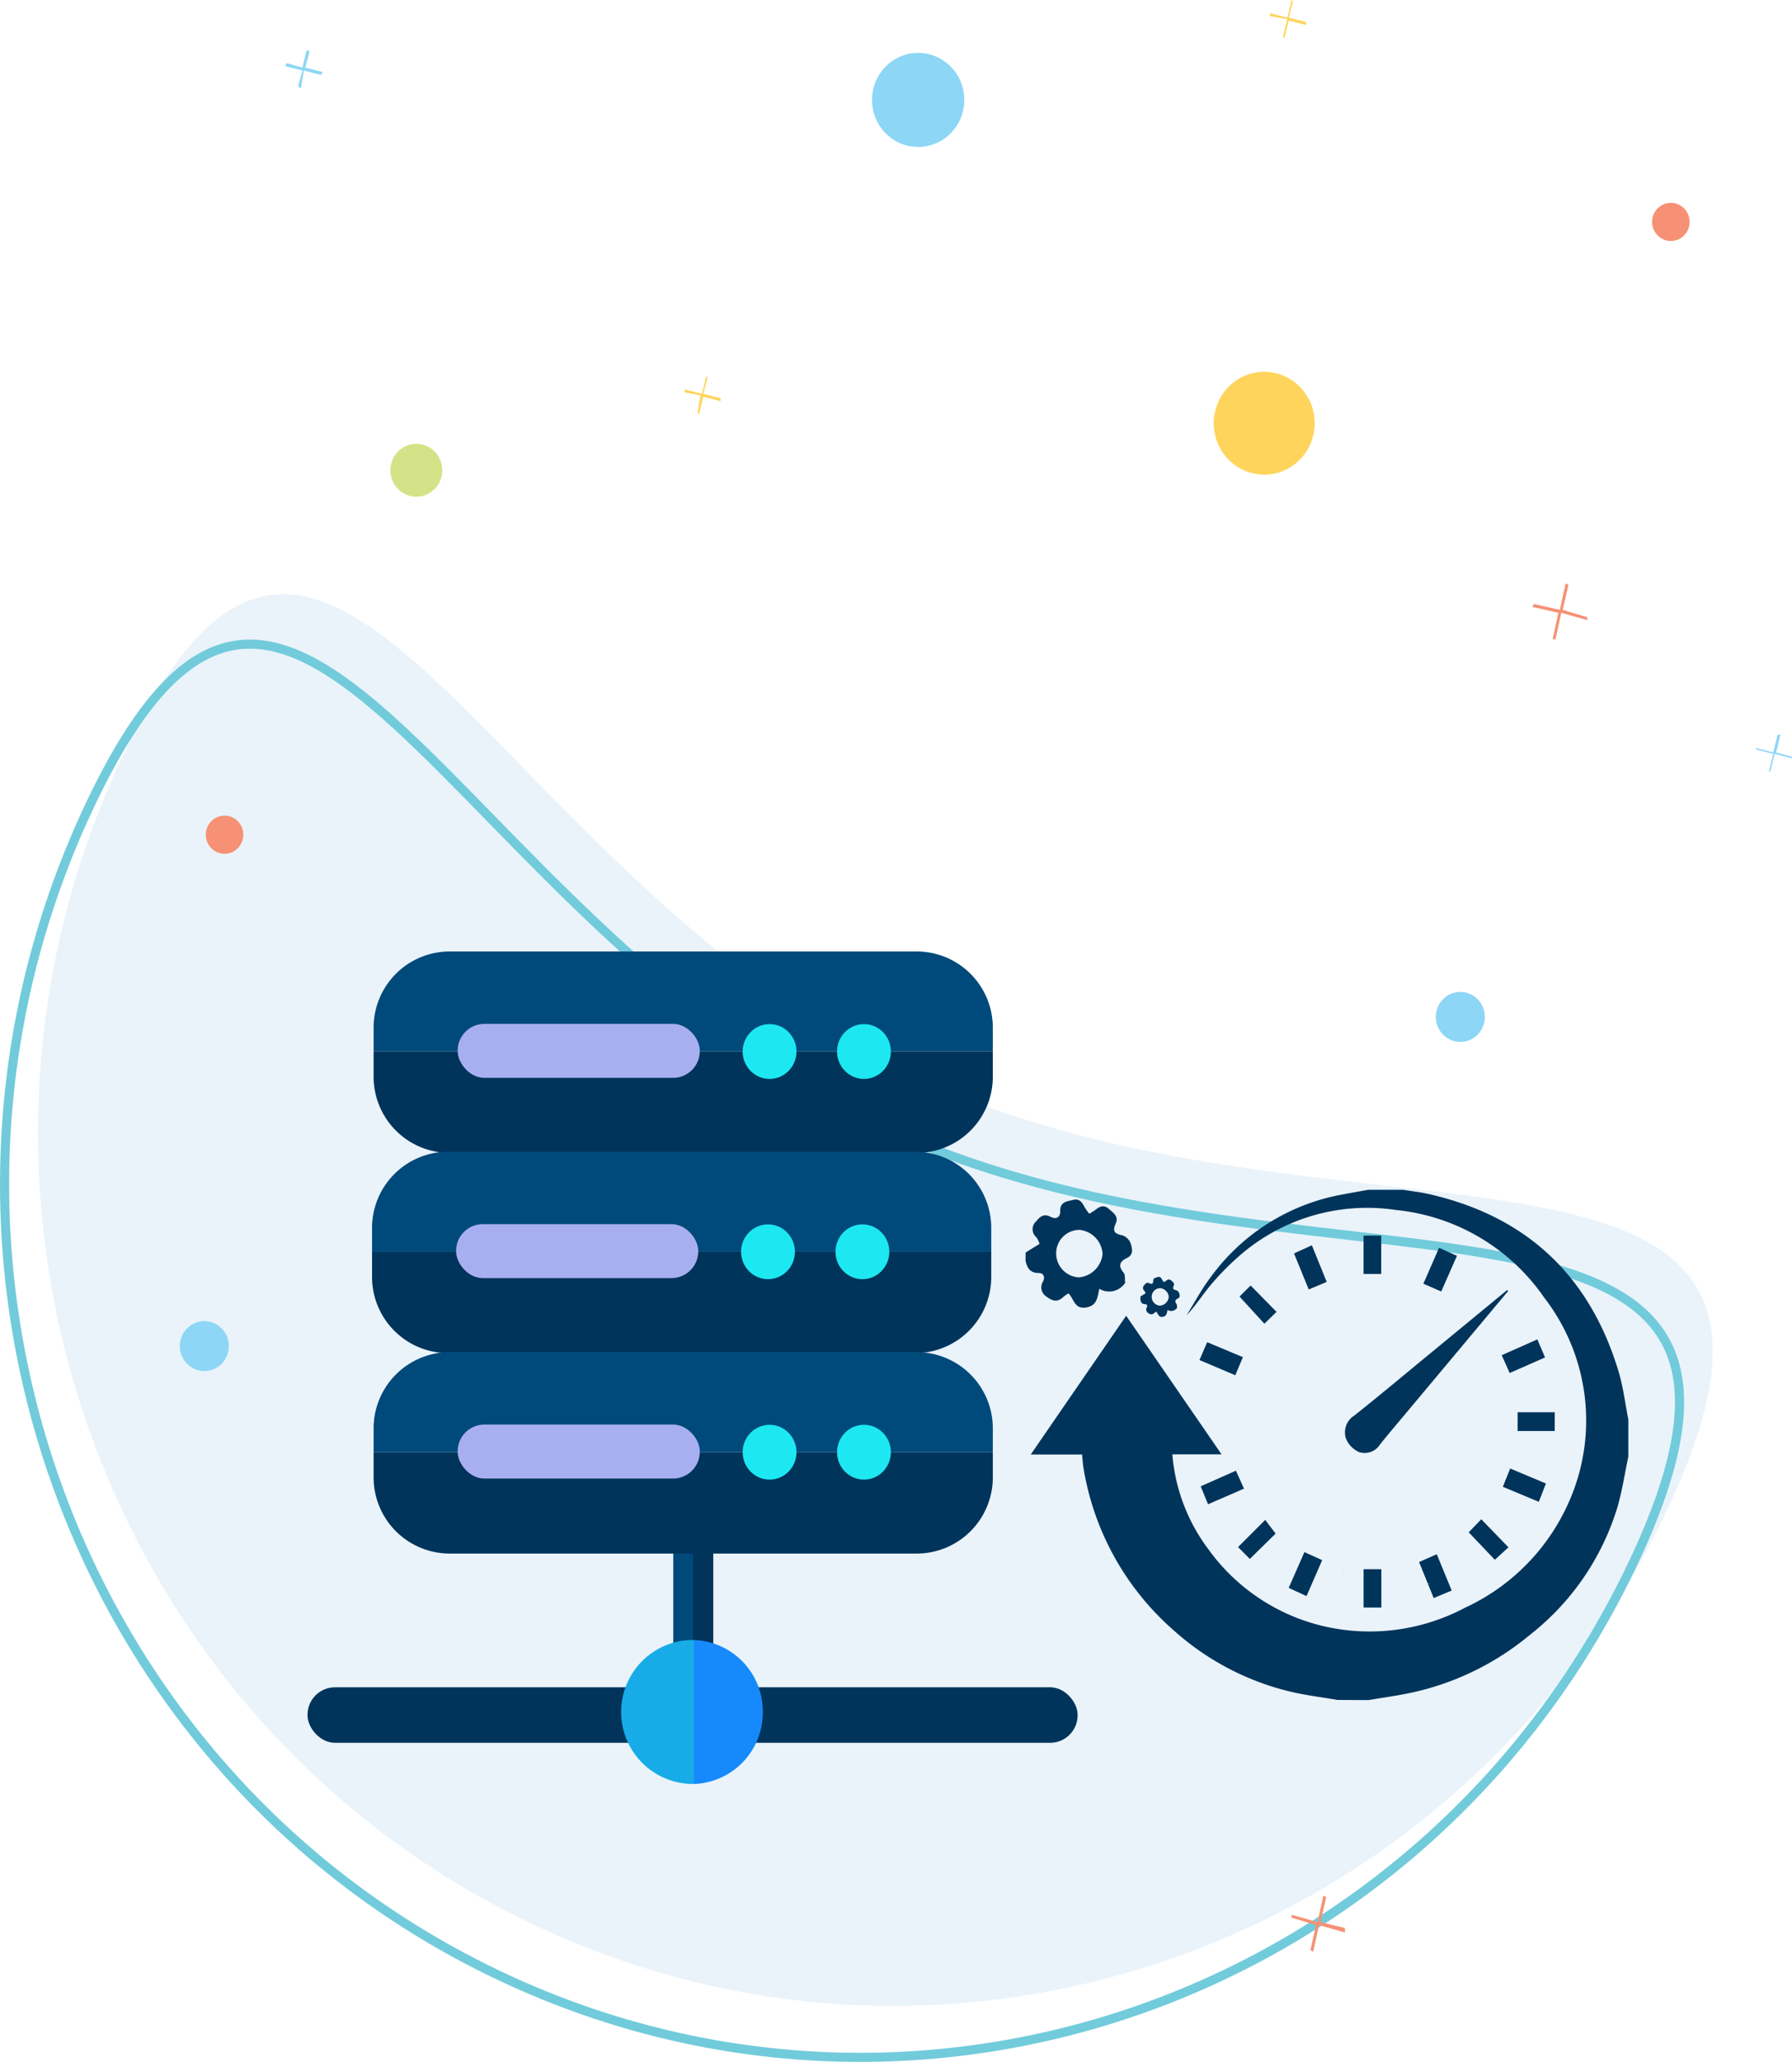
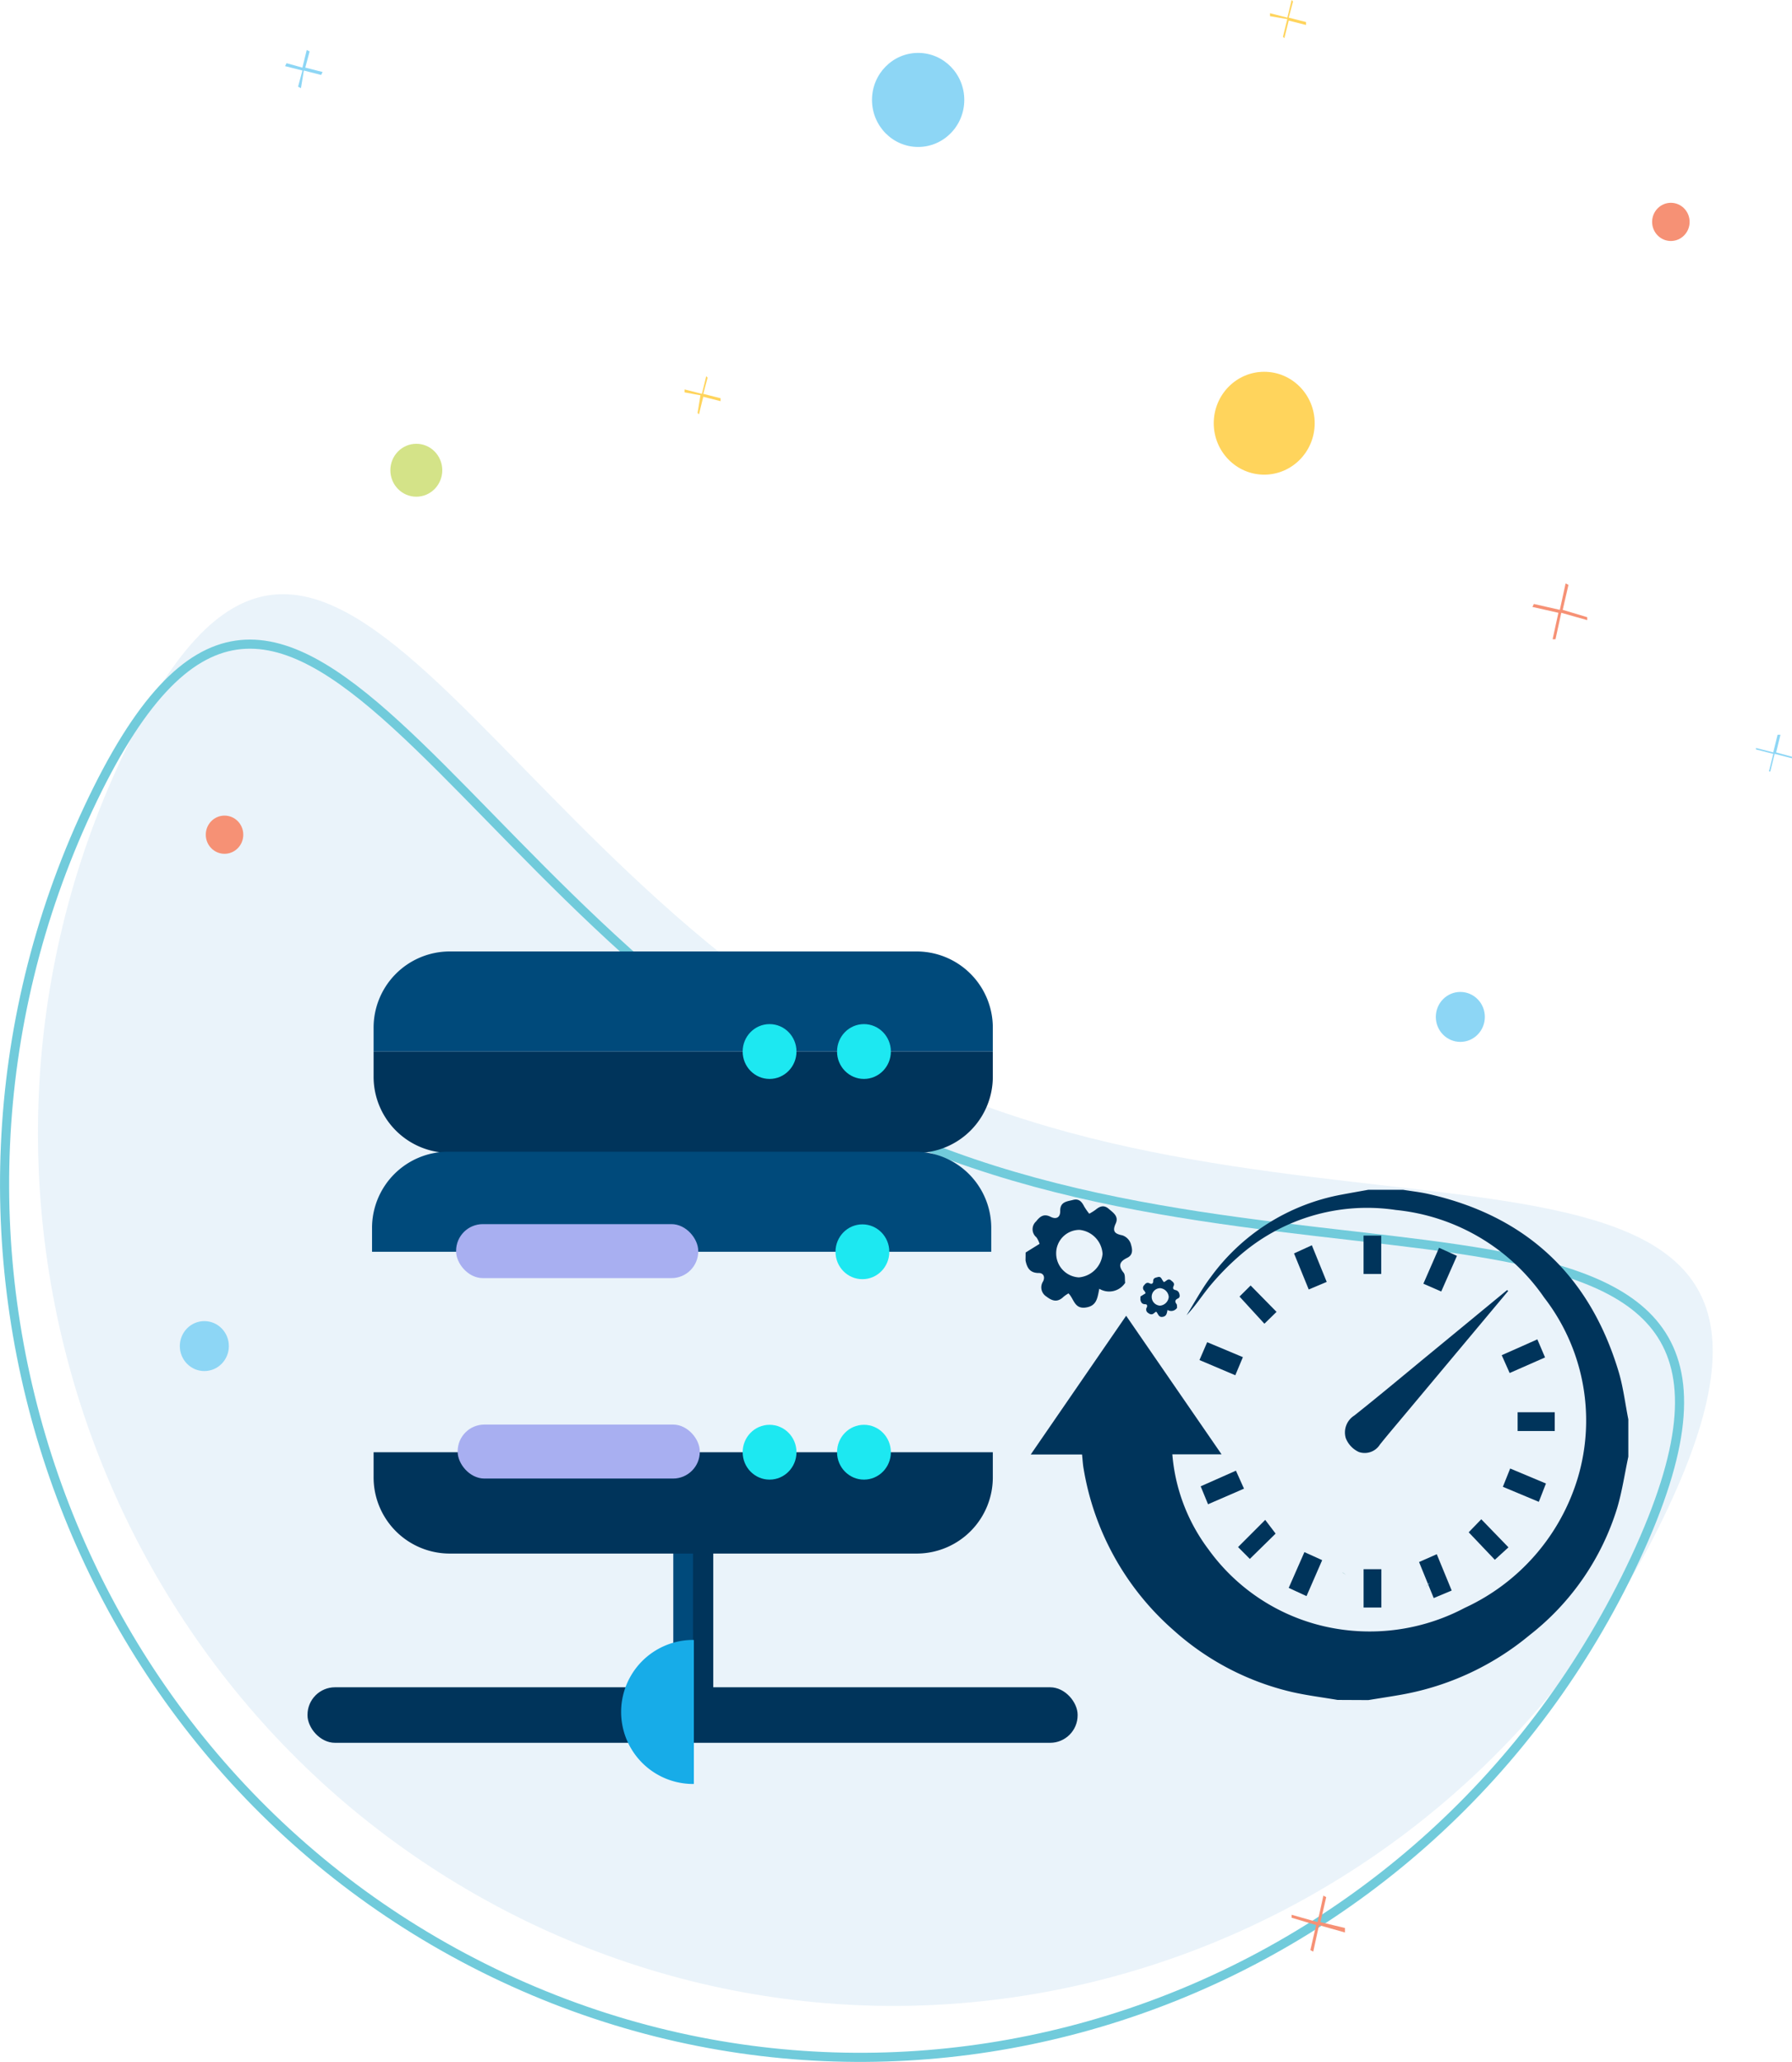
<svg xmlns="http://www.w3.org/2000/svg" width="129.597" height="149.082">
  <defs>
    <style>.cls-3{fill:#004a7b}.cls-4{fill:#00345b}.cls-5{fill:#1de8f1}.cls-6{fill:#a8aff1}.cls-11{fill:#ffd45c}.cls-12{fill:#f69175}.cls-13{fill:#8dd6f5}</style>
  </defs>
  <g id="Layer_2" data-name="Layer 2">
    <g id="Layer_1-2" data-name="Layer 1">
      <path d="M120.669 108.953c-14.7 31.45-51.621 44.944-82.594 29.962C7.206 123.934-5.934 86.321 8.77 54.871S34.529 62.521 65.4 77.5s69.973 0 55.269 31.453Z" style="fill:#d0e5f4;isolation:isolate;opacity:.46" />
      <path d="M118.27 112.671c-14.7 31.451-51.621 44.945-82.594 29.963s-44.008-52.7-29.3-84.151S32.13 66.133 63 81.115s69.975 0 55.27 31.556Z" style="fill:none;stroke:#71cbdb;stroke-miterlimit:10;stroke-width:.659px" />
      <path class="cls-3" d="M48.692 110.625h1.465v12.15h-1.465z" />
      <path class="cls-4" d="M50.118 110.625h1.465v12.15h-1.465z" />
      <path class="cls-3" d="M71.8 74.353a5.508 5.508 0 0 0-5.456-5.559H32.475a5.508 5.508 0 0 0-5.456 5.559v1.676H71.8Z" />
      <path class="cls-4" d="M27.019 76.029V77.8a5.508 5.508 0 0 0 5.456 5.559h33.869A5.508 5.508 0 0 0 71.8 77.8v-1.771Z" />
      <ellipse class="cls-5" cx="55.655" cy="76.028" rx="1.946" ry="1.982" />
      <ellipse class="cls-5" cx="62.481" cy="76.028" rx="1.946" ry="1.982" />
-       <rect class="cls-6" x="33.098" y="74.029" width="17.511" height="3.903" rx="1.933" />
      <path class="cls-3" d="M71.687 88.832a5.508 5.508 0 0 0-5.456-5.559H32.362a5.508 5.508 0 0 0-5.456 5.559v1.676h44.781Z" />
-       <path class="cls-4" d="M26.906 90.508v1.768a5.508 5.508 0 0 0 5.456 5.558h33.869a5.507 5.507 0 0 0 5.456-5.558v-1.768Z" />
-       <ellipse class="cls-5" cx="55.542" cy="90.507" rx="1.946" ry="1.982" />
      <ellipse class="cls-5" cx="62.369" cy="90.507" rx="1.946" ry="1.982" />
      <rect class="cls-6" x="32.985" y="88.508" width="17.511" height="3.903" rx="1.933" />
-       <path class="cls-3" d="M71.8 103.324a5.508 5.508 0 0 0-5.456-5.559H32.475a5.508 5.508 0 0 0-5.456 5.559V105H71.8Z" />
      <path class="cls-4" d="M27.019 105v1.768a5.508 5.508 0 0 0 5.456 5.559h33.869a5.508 5.508 0 0 0 5.456-5.559V105Z" />
      <ellipse class="cls-5" cx="55.655" cy="104.999" rx="1.946" ry="1.982" />
      <ellipse class="cls-5" cx="62.481" cy="104.999" rx="1.946" ry="1.982" />
      <rect class="cls-6" x="33.098" y="103" width="17.511" height="3.903" rx="1.933" />
      <rect class="cls-4" x="22.239" y="121.995" width="55.695" height="4.015" rx="1.989" />
      <path d="M50.055 118.573a5.207 5.207 0 0 0 0 10.413h.125v-10.41c-.042-.001-.08-.003-.125-.003Z" style="fill:#17ace8" />
-       <path d="M55.166 123.779a5.16 5.16 0 0 0-4.986-5.2v10.407a5.162 5.162 0 0 0 4.986-5.207Z" style="fill:#1689fc" />
      <path class="cls-4" d="M96.733 122.91c-1.107-.189-2.226-.326-3.319-.577a19.391 19.391 0 0 1-8.547-4.467 19.826 19.826 0 0 1-6.5-11.674c-.059-.319-.072-.647-.113-1.028h-3.711l6.9-10.031 6.9 10.02h-3.56a13.2 13.2 0 0 0 2.613 6.871 14.272 14.272 0 0 0 9.258 5.739 14.7 14.7 0 0 0 9.272-1.508 15.154 15.154 0 0 0 8.178-9.395 14.531 14.531 0 0 0-2.431-13.043 14.807 14.807 0 0 0-10.725-6.332A14.034 14.034 0 0 0 89.5 90.917a19.125 19.125 0 0 0-1.948 2c-.592.707-1.086 1.5-1.742 2.185.576-.92 1.087-1.891 1.74-2.751a15.083 15.083 0 0 1 9.457-5.973c.65-.123 1.3-.236 1.953-.354h2.506c.608.1 1.222.166 1.822.3 7.006 1.573 11.641 5.811 13.76 12.817.342 1.128.48 2.32.712 3.483v2.7c-.267 1.25-.451 2.526-.817 3.745a18.574 18.574 0 0 1-6.332 9.162 19.98 19.98 0 0 1-9.216 4.29c-.81.146-1.624.265-2.435.4ZM74.173 90.56l1.008-.626a1.681 1.681 0 0 0-.227-.471.757.757 0 0 1-.026-1.149c.283-.363.566-.584 1.056-.333.38.194.7.064.689-.422-.009-.675.489-.688.923-.8s.638.126.812.472a4.4 4.4 0 0 0 .366.524 3.924 3.924 0 0 0 .449-.279c.307-.258.609-.379.96-.074.328.286.748.541.5 1.074-.258.564-.055.734.486.842a.973.973 0 0 1 .6.585c.106.345.237.806-.251 1.042-.524.253-.687.553-.26 1.073.131.161.08.477.112.722l.023-.023a1.379 1.379 0 0 1-1.892.464c-.137.666-.177 1.241-.981 1.357-.831.119-.846-.635-1.248-1.021a2.5 2.5 0 0 0-.354.241c-.423.414-.8.33-1.241-.014a.781.781 0 0 1-.245-1.089c.181-.361-.009-.615-.29-.612-.65.006-.868-.366-.976-.91Zm2.209.051a1.736 1.736 0 0 0 1.637 1.748 1.885 1.885 0 0 0 1.718-1.7 1.858 1.858 0 0 0-1.673-1.736 1.691 1.691 0 0 0-1.682 1.688Z" />
      <path class="cls-4" d="m82.477 93.74.371-.23a.641.641 0 0 0-.084-.174.278.278 0 0 1-.01-.422c.1-.134.209-.215.389-.123.14.071.256.023.254-.155 0-.249.18-.254.34-.3s.234.046.3.174a1.849 1.849 0 0 0 .135.193 1.272 1.272 0 0 0 .165-.1c.114-.095.225-.139.354-.027s.275.2.185.4-.02.271.179.31a.36.36 0 0 1 .222.216c.039.126.088.3-.092.383s-.253.2-.1.4c.048.059.03.176.041.266l.009-.009a.507.507 0 0 1-.7.171c-.051.245-.066.457-.362.5s-.311-.234-.459-.376a.838.838 0 0 0-.13.089c-.156.152-.3.121-.457 0a.289.289 0 0 1-.091-.4c.067-.133 0-.227-.106-.226-.24 0-.32-.134-.359-.335Zm.813.019a.638.638 0 0 0 .6.643.693.693 0 0 0 .633-.625.685.685 0 0 0-.616-.639.623.623 0 0 0-.617.621ZM109.071 93.342l-7.53 9c-.583.7-1.174 1.389-1.743 2.1a1.3 1.3 0 0 1-1.523.543 1.843 1.843 0 0 1-.945-.994 1.442 1.442 0 0 1 .614-1.644c1.848-1.468 3.658-2.985 5.481-4.485q2.787-2.292 5.57-4.586ZM106.215 110.789l.911-.942 1.965 2.03-.985.9ZM92.319 94.852l-.878.857-1.8-1.964.805-.8ZM111.287 108.587l-2.6-1.087.529-1.323 2.586 1.085ZM95.948 92.686l-1.3.548-1.065-2.609 1.29-.588ZM109.178 99.273l-.574-1.288 2.577-1.145.557 1.307ZM94.335 112.222l1.284.581-1.132 2.6-1.288-.594ZM104.072 90.219l1.294.583-1.136 2.577-1.292-.564ZM86.832 107.465l2.55-1.131.583 1.3-2.6 1.128ZM104.986 115l-1.3.545-1.06-2.605 1.281-.566ZM89.337 99.435l-2.592-1.1.558-1.291 2.582 1.082ZM98.614 113.459H99.9v2.769h-1.286ZM99.89 92.11h-1.278v-2.775h1.278ZM112.439 103.466h-2.685v-1.356h2.685ZM91.5 109.892l.752.992-1.864 1.83-.852-.856Z" />
      <path d="m103.108 114.751.313-.319c-.209.107-.209.213-.313.319Z" style="fill:#9db6bc" />
      <path d="M97.06 113.689c.1.106.208.106.312.212-.104-.101-.208-.212-.312-.212Z" style="fill:#bad9dd" />
      <ellipse class="cls-11" cx="91.428" cy="30.6" rx="3.65" ry="3.719" />
      <ellipse class="cls-12" cx="16.238" cy="60.351" rx="1.356" ry="1.381" />
      <ellipse class="cls-12" cx="120.837" cy="16.044" rx="1.356" ry="1.381" />
      <ellipse class="cls-13" cx="66.4" cy="7.225" rx="3.337" ry="3.4" />
      <ellipse class="cls-13" cx="105.611" cy="73.526" rx="1.773" ry="1.806" />
      <ellipse class="cls-13" cx="14.778" cy="97.326" rx="1.773" ry="1.806" />
      <ellipse cx="30.108" cy="34" rx="1.877" ry="1.913" style="fill:#d4e388" />
      <path class="cls-12" d="m114.788 44.625-1.773-.531.417-1.806-.208-.106-.417 1.912-1.877-.425-.105.213 1.877.425-.417 1.912h.209l.417-1.912 1.877.531ZM97.268 139.4l-1.773-.425.417-1.806-.208-.106-.417 1.912-1.877-.531v.213l1.772.531-.417 1.812.209.106.417-1.912 1.877.531Z" />
      <path class="cls-13" d="m23.33 5.206-1.252-.318.313-1.169-.208-.106-.313 1.275-1.147-.319-.105.212 1.252.319-.313 1.169.208.106.209-1.275 1.251.319ZM129.6 54.719l-1.15-.319.312-1.275h-.208l-.313 1.275-1.251-.319v.106l1.251.319-.313 1.275h.1l.313-1.275 1.252.319Z" />
      <path class="cls-11" d="M94.452 1.594 93.2 1.275l.314-1.169L93.41 0l-.31 1.275-1.255-.319v.213l1.252.212-.313 1.275.1.107.316-1.275 1.251.318Zm-42.339 27.2-1.252-.319.313-1.168-.1-.107-.313 1.275-1.252-.318v.212l1.148.213-.209 1.275.1.106.313-1.275 1.252.319Z" />
    </g>
  </g>
</svg>